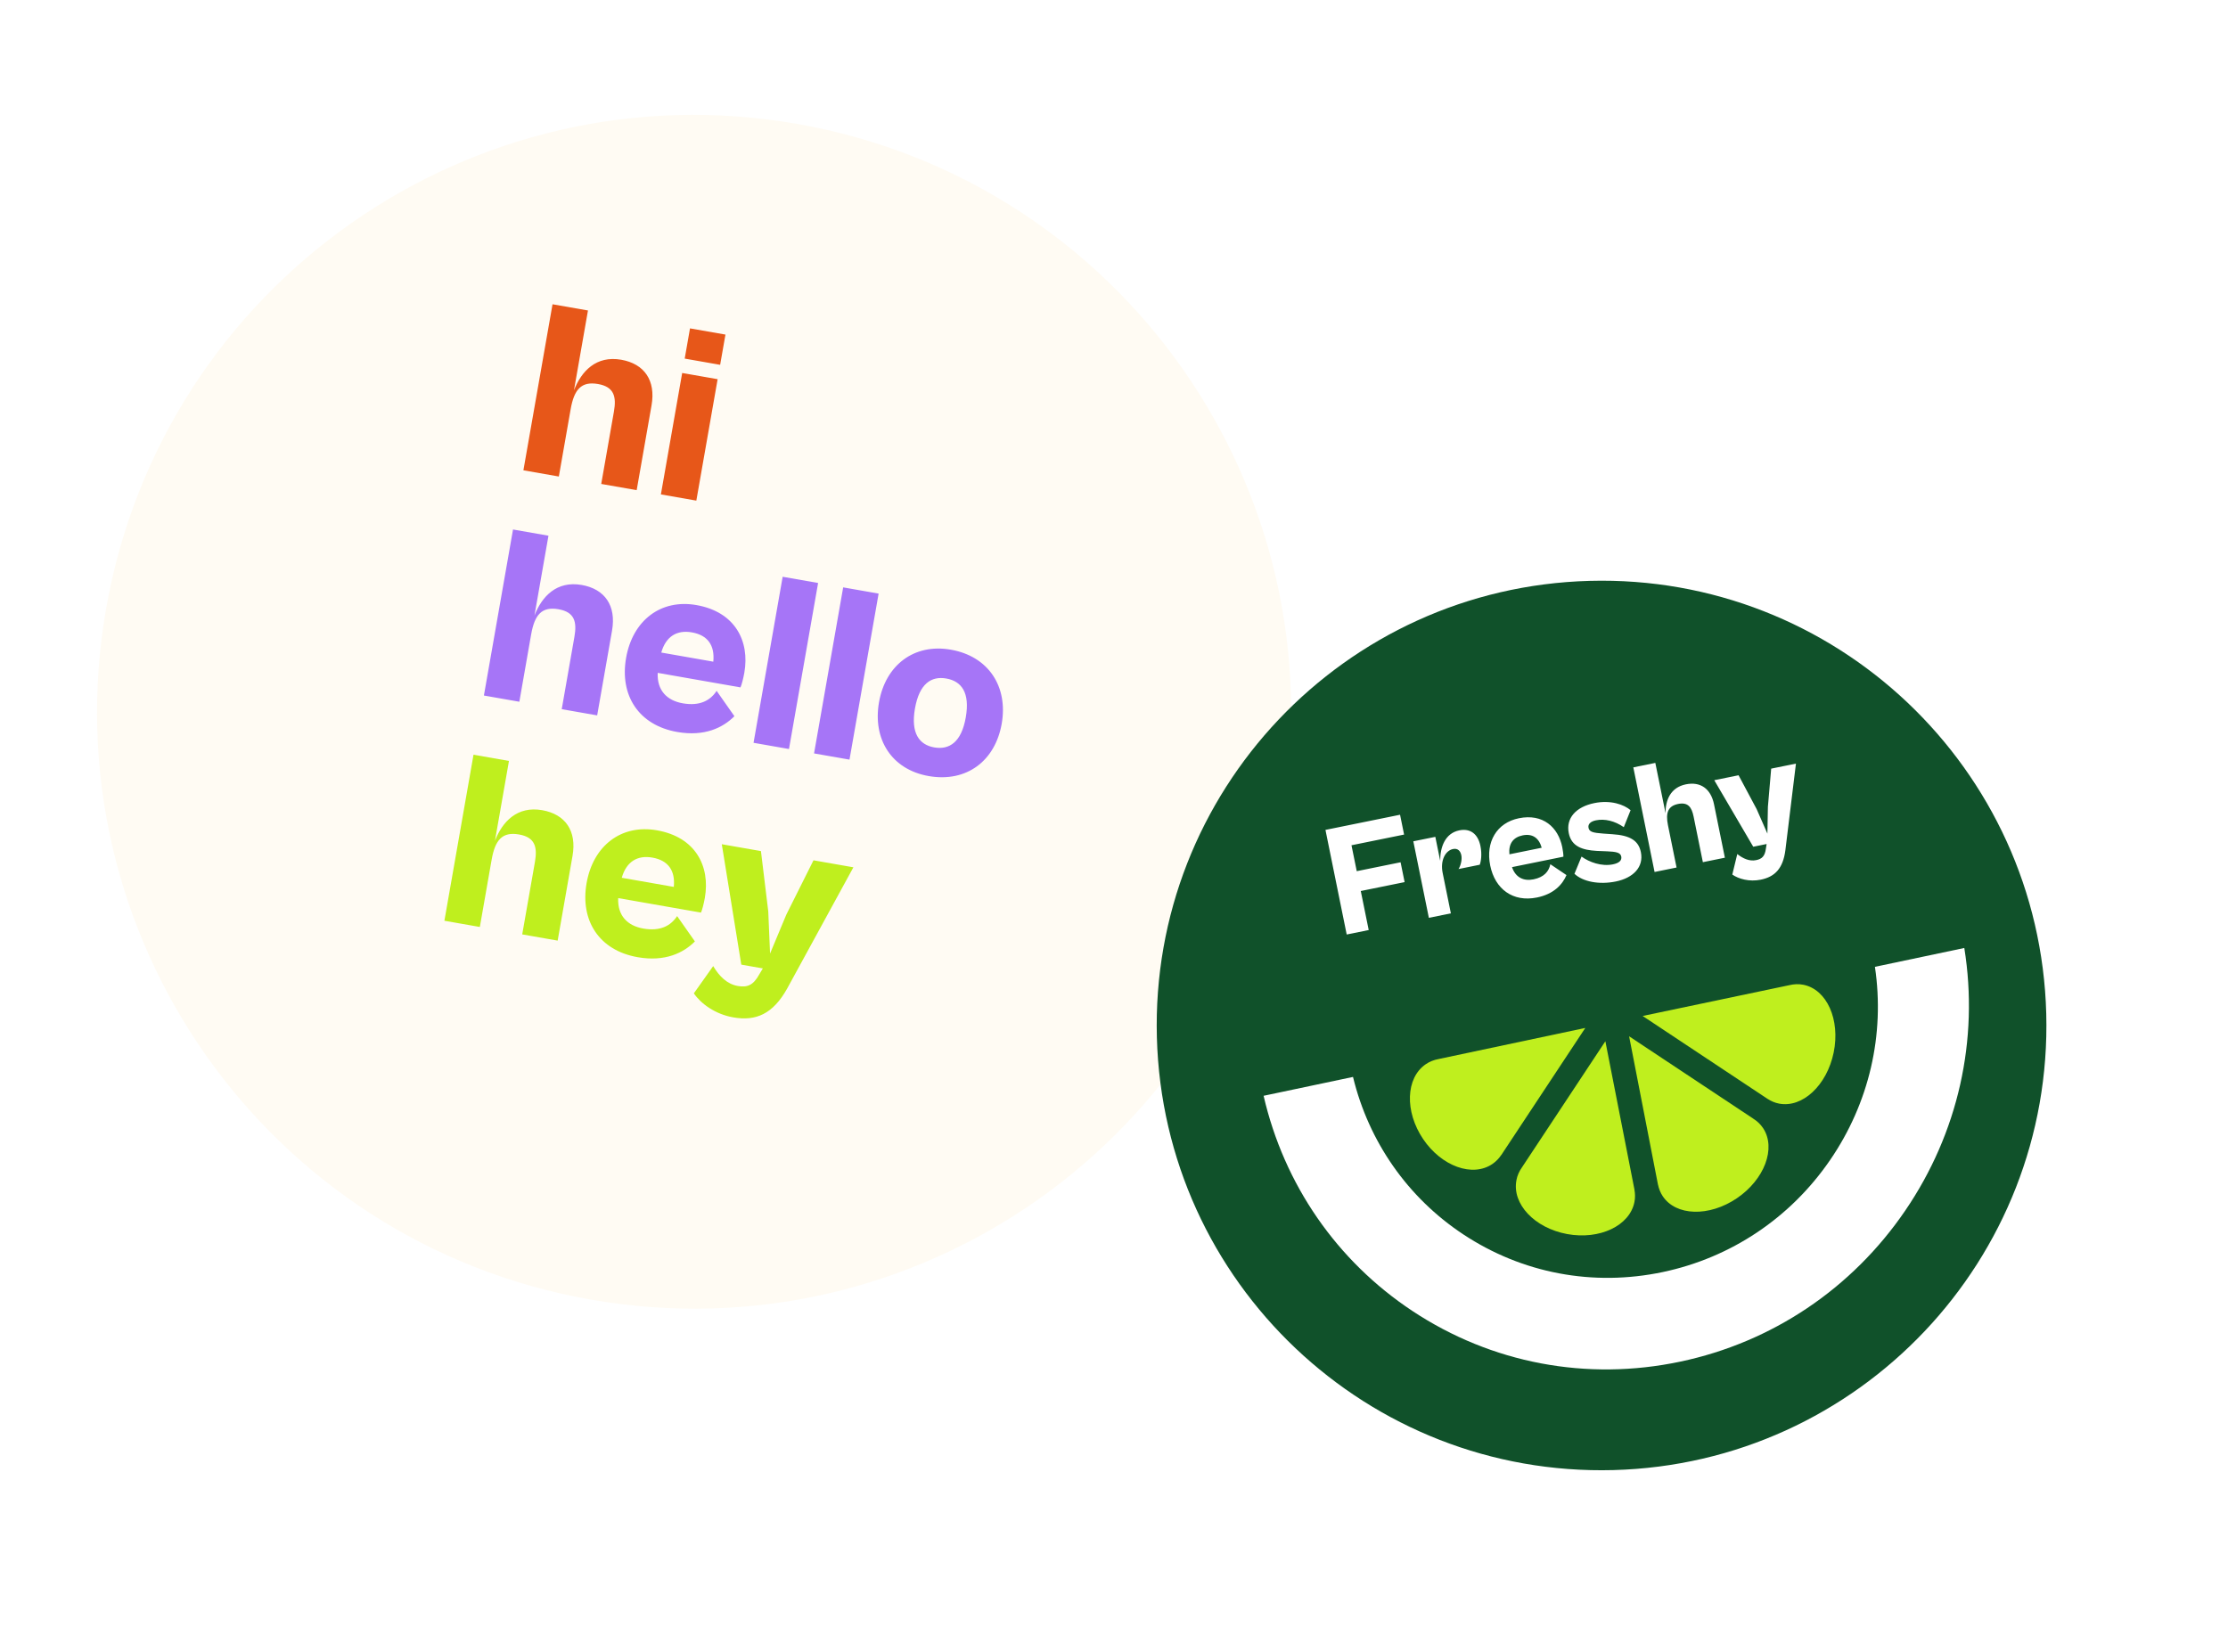
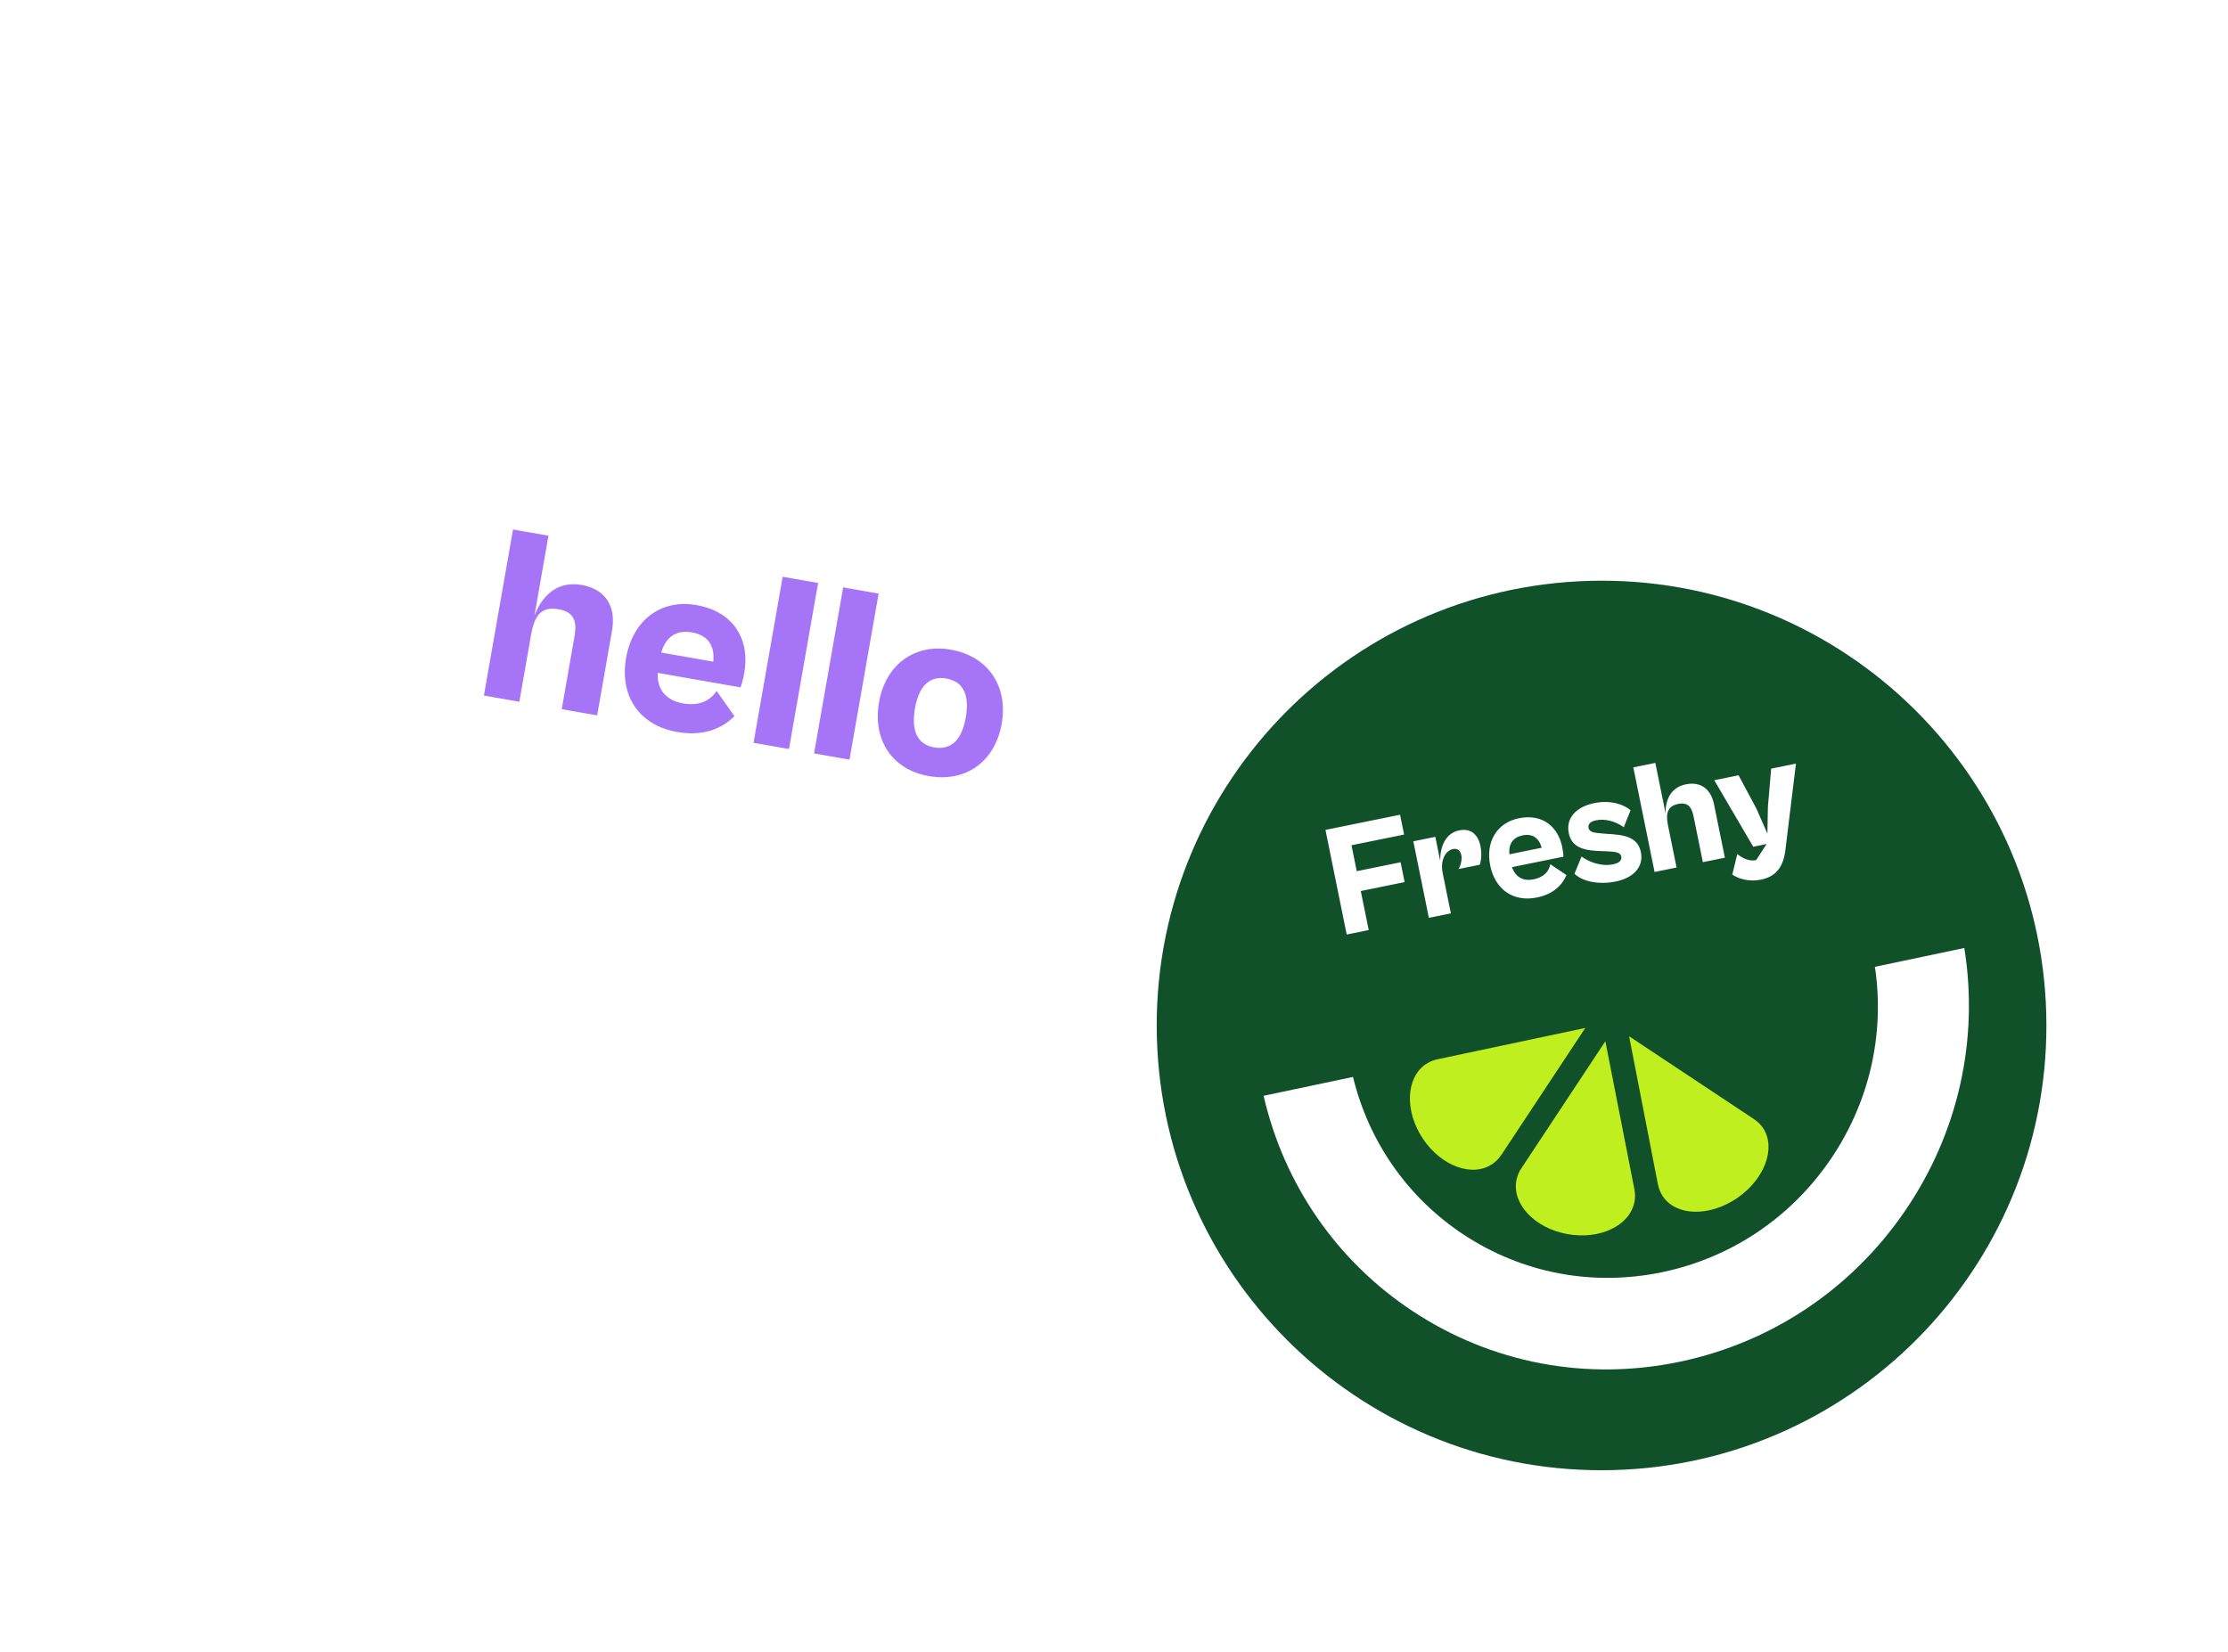
<svg xmlns="http://www.w3.org/2000/svg" width="302" height="224" viewBox="0 0 302 224" fill="none">
  <g filter="url(#filter0_d_1284_12787)">
-     <path d="M173.777 108.085C166.058 152.101 124.119 181.525 80.103 173.806C36.088 166.088 6.664 124.149 14.382 80.133C22.101 36.118 64.04 6.693 108.056 14.412C152.071 22.131 181.495 64.07 173.777 108.085Z" fill="#FFFBF3" />
-   </g>
-   <path d="M75.75 64.602L70.946 63.759L74.894 41.25L79.698 42.092L77.801 52.91C78.81 50.317 80.813 48.175 84.206 48.77C87.33 49.318 88.91 51.568 88.314 54.962L86.3 66.451L81.495 65.609L83.216 55.799C83.569 53.783 83.25 52.446 81.066 52.063C78.781 51.662 77.818 52.809 77.347 55.497L75.75 64.602ZM97.614 49.459L92.81 48.616L93.529 44.518L98.333 45.36L97.614 49.459ZM94.386 67.87L89.582 67.027L92.468 50.565L97.273 51.407L94.386 67.87Z" fill="#E75719" />
+     </g>
  <path d="M70.396 95.136L65.592 94.293L69.539 71.784L74.343 72.626L72.446 83.444C73.455 80.851 75.458 78.709 78.851 79.304C81.976 79.852 83.555 82.102 82.96 85.496L80.945 96.986L76.141 96.143L77.861 86.333C78.215 84.317 77.895 82.98 75.711 82.597C73.427 82.196 72.464 83.343 71.992 86.031L70.396 95.136ZM91.796 99.235C86.555 98.316 83.976 94.262 84.866 89.189C85.755 84.116 89.56 81.182 94.397 82.03C99.638 82.949 101.646 86.903 100.892 91.203C100.768 91.908 100.536 92.837 100.371 93.189L89.15 91.221C89.045 93.593 90.396 94.972 92.546 95.349C94.865 95.756 96.284 94.966 97.137 93.661L99.547 97.096C97.992 98.659 95.492 99.883 91.796 99.235ZM93.783 85.731C91.734 85.372 90.257 86.29 89.633 88.466L96.688 89.704C96.903 87.49 95.933 86.109 93.783 85.731ZM106.945 101.545L102.141 100.702L106.088 78.193L110.892 79.035L106.945 101.545ZM115.147 102.983L110.343 102.141L114.29 79.631L119.094 80.474L115.147 102.983ZM125.877 105.211C120.871 104.333 118.265 100.24 119.148 95.201C120.026 90.195 123.876 87.199 128.882 88.077C134.022 88.979 136.656 93.111 135.779 98.117C134.895 103.157 131.017 106.113 125.877 105.211ZM126.628 101.326C128.677 101.685 130.318 100.623 130.907 97.263C131.502 93.87 130.315 92.346 128.266 91.986C126.25 91.633 124.615 92.662 124.02 96.055C123.431 99.415 124.612 100.972 126.628 101.326Z" fill="#A675F7" />
-   <path d="M65.041 125.67L60.237 124.827L64.184 102.318L68.989 103.16L67.091 113.978C68.1 111.385 70.104 109.243 73.497 109.838C76.621 110.386 78.2 112.636 77.605 116.03L75.59 127.52L70.786 126.677L72.507 116.867C72.86 114.851 72.54 113.514 70.357 113.131C68.072 112.73 67.109 113.877 66.638 116.565L65.041 125.67ZM86.441 129.769C81.2 128.85 78.621 124.796 79.511 119.723C80.401 114.65 84.205 111.716 89.043 112.564C94.284 113.483 96.292 117.437 95.537 121.737C95.414 122.442 95.182 123.371 95.016 123.723L83.795 121.755C83.691 124.127 85.042 125.506 87.192 125.883C89.51 126.29 90.93 125.5 91.782 124.195L94.192 127.63C92.637 129.193 90.137 130.417 86.441 129.769ZM88.428 116.265C86.379 115.906 84.902 116.824 84.278 119.001L91.333 120.238C91.548 118.025 90.579 116.643 88.428 116.265ZM99.399 137.928C96.913 137.492 94.985 136.046 94.049 134.67L96.671 130.974C97.5 132.366 98.562 133.418 100.007 133.671C101.284 133.895 102.1 133.588 102.914 132.103L103.403 131.289L100.48 130.776L97.837 114.452L103.145 115.383L104.136 123.556L104.379 129.278L106.588 123.987L110.267 116.632L115.676 117.581L106.7 134.014C104.781 137.452 102.49 138.47 99.399 137.928Z" fill="#BFEF1E" />
  <g filter="url(#filter1_d_1284_12787)">
    <path d="M277.364 135.022C278.256 168.312 251.993 196.021 218.704 196.913C185.414 197.806 157.704 171.542 156.812 138.253C155.92 104.964 182.183 77.254 215.473 76.362C248.762 75.469 276.472 101.733 277.364 135.022Z" fill="#10512A" />
  </g>
-   <path d="M185.525 126.086L182.542 126.692L179.662 112.51L189.775 110.455L190.321 113.144L183.19 114.592L183.904 118.106L189.846 116.899L190.392 119.588L184.45 120.795L185.525 126.086ZM196.661 123.824L193.679 124.43L191.572 114.057L194.555 113.452L195.217 116.711C195.198 114.907 195.846 112.969 197.807 112.571C199.308 112.266 200.34 113.07 200.671 114.7C200.899 115.822 200.746 116.779 200.578 117.232L197.7 117.816C197.997 117.359 198.202 116.546 198.081 115.953C197.961 115.36 197.6 114.971 196.953 115.103C195.932 115.31 195.2 116.626 195.549 118.341L196.662 123.824L196.661 123.824ZM208.326 121.675C205.073 122.336 202.645 120.537 201.995 117.341C201.346 114.145 202.88 111.541 205.883 110.931C209.136 110.27 211.21 112.141 211.761 114.851C211.851 115.295 211.929 115.896 211.914 116.142L204.949 117.557C205.433 118.979 206.535 119.483 207.869 119.212C209.308 118.92 209.95 118.128 210.145 117.163L212.333 118.636C211.789 119.915 210.62 121.21 208.326 121.676L208.326 121.675ZM206.377 113.254C205.105 113.513 204.459 114.393 204.597 115.82L208.975 114.93C208.592 113.576 207.711 112.983 206.377 113.254ZM219.012 119.505C216.739 119.966 214.544 119.53 213.415 118.46L214.374 116.127C215.418 116.884 217.084 117.494 218.626 117.181C219.439 117.016 219.868 116.664 219.756 116.114C219.645 115.564 219.018 115.47 217.878 115.416L216.432 115.357C214.498 115.243 213.013 114.773 212.644 112.953C212.231 110.921 213.613 109.383 216.115 108.875C218.325 108.426 220.129 109.074 221.022 109.84L220.101 112.143C218.885 111.288 217.517 110.97 216.329 111.211C215.599 111.36 215.217 111.723 215.321 112.232C215.432 112.783 215.913 112.905 217.346 113.011L218.557 113.095C220.934 113.251 222.095 113.942 222.417 115.529C222.825 117.54 221.39 119.022 219.013 119.505L219.012 119.505ZM227.255 117.61L224.273 118.215L221.393 104.033L224.375 103.427L225.759 110.243C225.749 108.482 226.42 106.759 228.525 106.331C230.464 105.937 231.898 106.903 232.332 109.041L233.803 116.28L230.82 116.886L229.565 110.705C229.307 109.435 228.814 108.719 227.459 108.994C226.103 109.27 225.745 110.179 226.089 111.874L227.255 117.61L227.255 117.61ZM238.664 119.259C237.121 119.573 235.67 119.162 234.81 118.565L235.483 115.784C236.285 116.415 237.143 116.791 238.039 116.609C238.831 116.448 239.234 116.079 239.366 115.017L239.463 114.424L237.648 114.793L232.364 105.772L235.658 105.103L238.111 109.696L239.567 113.014L239.634 109.386L240.079 104.205L243.436 103.523L242.002 115.276C241.679 117.743 240.583 118.87 238.664 119.259Z" fill="white" />
+   <path d="M185.525 126.086L182.542 126.692L179.662 112.51L189.775 110.455L190.321 113.144L183.19 114.592L183.904 118.106L189.846 116.899L190.392 119.588L184.45 120.795L185.525 126.086ZM196.661 123.824L193.679 124.43L191.572 114.057L194.555 113.452L195.217 116.711C195.198 114.907 195.846 112.969 197.807 112.571C199.308 112.266 200.34 113.07 200.671 114.7C200.899 115.822 200.746 116.779 200.578 117.232L197.7 117.816C197.997 117.359 198.202 116.546 198.081 115.953C197.961 115.36 197.6 114.971 196.953 115.103C195.932 115.31 195.2 116.626 195.549 118.341L196.662 123.824L196.661 123.824ZM208.326 121.675C205.073 122.336 202.645 120.537 201.995 117.341C201.346 114.145 202.88 111.541 205.883 110.931C209.136 110.27 211.21 112.141 211.761 114.851C211.851 115.295 211.929 115.896 211.914 116.142L204.949 117.557C205.433 118.979 206.535 119.483 207.869 119.212C209.308 118.92 209.95 118.128 210.145 117.163L212.333 118.636C211.789 119.915 210.62 121.21 208.326 121.676L208.326 121.675ZM206.377 113.254C205.105 113.513 204.459 114.393 204.597 115.82L208.975 114.93C208.592 113.576 207.711 112.983 206.377 113.254ZM219.012 119.505C216.739 119.966 214.544 119.53 213.415 118.46L214.374 116.127C215.418 116.884 217.084 117.494 218.626 117.181C219.439 117.016 219.868 116.664 219.756 116.114C219.645 115.564 219.018 115.47 217.878 115.416L216.432 115.357C214.498 115.243 213.013 114.773 212.644 112.953C212.231 110.921 213.613 109.383 216.115 108.875C218.325 108.426 220.129 109.074 221.022 109.84L220.101 112.143C218.885 111.288 217.517 110.97 216.329 111.211C215.599 111.36 215.217 111.723 215.321 112.232C215.432 112.783 215.913 112.905 217.346 113.011L218.557 113.095C220.934 113.251 222.095 113.942 222.417 115.529C222.825 117.54 221.39 119.022 219.013 119.505L219.012 119.505ZM227.255 117.61L224.273 118.215L221.393 104.033L224.375 103.427L225.759 110.243C225.749 108.482 226.42 106.759 228.525 106.331C230.464 105.937 231.898 106.903 232.332 109.041L233.803 116.28L230.82 116.886L229.565 110.705C229.307 109.435 228.814 108.719 227.459 108.994C226.103 109.27 225.745 110.179 226.089 111.874L227.255 117.61L227.255 117.61ZM238.664 119.259C237.121 119.573 235.67 119.162 234.81 118.565L235.483 115.784C236.285 116.415 237.143 116.791 238.039 116.609L239.463 114.424L237.648 114.793L232.364 105.772L235.658 105.103L238.111 109.696L239.567 113.014L239.634 109.386L240.079 104.205L243.436 103.523L242.002 115.276C241.679 117.743 240.583 118.87 238.664 119.259Z" fill="white" />
  <path d="M237.635 151.646L220.822 140.491L224.737 160.618L224.741 160.611C224.857 161.162 225.058 161.684 225.37 162.156C227.157 164.865 231.652 164.999 235.413 162.458C239.174 159.916 240.775 155.659 238.989 152.95C238.635 152.413 238.172 151.983 237.636 151.651L237.635 151.646Z" fill="#BFEF1E" />
  <path d="M205.551 159.994C204.922 163.212 207.996 166.48 212.41 167.3C216.827 168.117 220.916 166.172 221.545 162.953C221.656 162.391 221.645 161.83 221.543 161.279L221.549 161.283L217.603 141.164L206.306 158.248C205.934 158.774 205.669 159.357 205.547 159.992L205.551 159.994Z" fill="#BFEF1E" />
  <path d="M192.888 154.405C195.396 158.132 199.616 159.648 202.315 157.787C202.785 157.463 203.174 157.053 203.489 156.584L203.496 156.588L214.883 139.36L194.996 143.575C194.369 143.69 193.775 143.918 193.24 144.288C190.541 146.15 190.383 150.68 192.891 154.407L192.888 154.405Z" fill="#BFEF1E" />
-   <path d="M239.607 148.983C240.073 149.287 240.585 149.508 241.14 149.615C244.324 150.235 247.641 147.13 248.552 142.681C249.463 138.233 247.618 134.125 244.434 133.504C243.806 133.382 243.17 133.411 242.55 133.559L222.655 137.736L239.608 148.988L239.612 148.982L239.607 148.983Z" fill="#BFEF1E" />
  <path d="M254.142 131.078C255.512 140.259 253.361 149.554 248.056 157.281C242.68 165.117 234.63 170.504 225.394 172.452C215.935 174.447 206.323 172.63 198.324 167.332C190.815 162.359 185.529 154.792 183.397 146.001L171.279 148.557C174.051 160.591 181.207 170.946 191.444 177.726C202.175 184.834 215.076 187.275 227.766 184.596C240.203 181.972 251.03 174.704 258.245 164.128C265.421 153.618 268.263 140.975 266.257 128.519L254.139 131.075L254.142 131.078Z" fill="white" />
  <defs>
    <filter id="filter0_d_1284_12787" x="9.095" y="11.511" width="169.97" height="169.97" filterUnits="userSpaceOnUse" color-interpolation-filters="sRGB">
      <feFlood flood-opacity="0" result="BackgroundImageFix" />
      <feColorMatrix in="SourceAlpha" type="matrix" values="0 0 0 0 0 0 0 0 0 0 0 0 0 0 0 0 0 0 127 0" result="hardAlpha" />
      <feOffset dy="2.387" />
      <feGaussianBlur stdDeviation="2.029" />
      <feComposite in2="hardAlpha" operator="out" />
      <feColorMatrix type="matrix" values="0 0 0 0 0.063 0 0 0 0 0.318 0 0 0 0 0.165 0 0 0 0.1 0" />
      <feBlend mode="normal" in2="BackgroundImageFix" result="effect1_dropShadow_1284_12787" />
      <feBlend mode="normal" in="SourceGraphic" in2="effect1_dropShadow_1284_12787" result="shape" />
    </filter>
    <filter id="filter1_d_1284_12787" x="132.922" y="54.858" width="168.333" height="168.332" filterUnits="userSpaceOnUse" color-interpolation-filters="sRGB">
      <feFlood flood-opacity="0" result="BackgroundImageFix" />
      <feColorMatrix in="SourceAlpha" type="matrix" values="0 0 0 0 0 0 0 0 0 0 0 0 0 0 0 0 0 0 127 0" result="hardAlpha" />
      <feOffset dy="2.387" />
      <feGaussianBlur stdDeviation="11.934" />
      <feComposite in2="hardAlpha" operator="out" />
      <feColorMatrix type="matrix" values="0 0 0 0 0.063 0 0 0 0 0.318 0 0 0 0 0.165 0 0 0 0.15 0" />
      <feBlend mode="normal" in2="BackgroundImageFix" result="effect1_dropShadow_1284_12787" />
      <feBlend mode="normal" in="SourceGraphic" in2="effect1_dropShadow_1284_12787" result="shape" />
    </filter>
  </defs>
</svg>